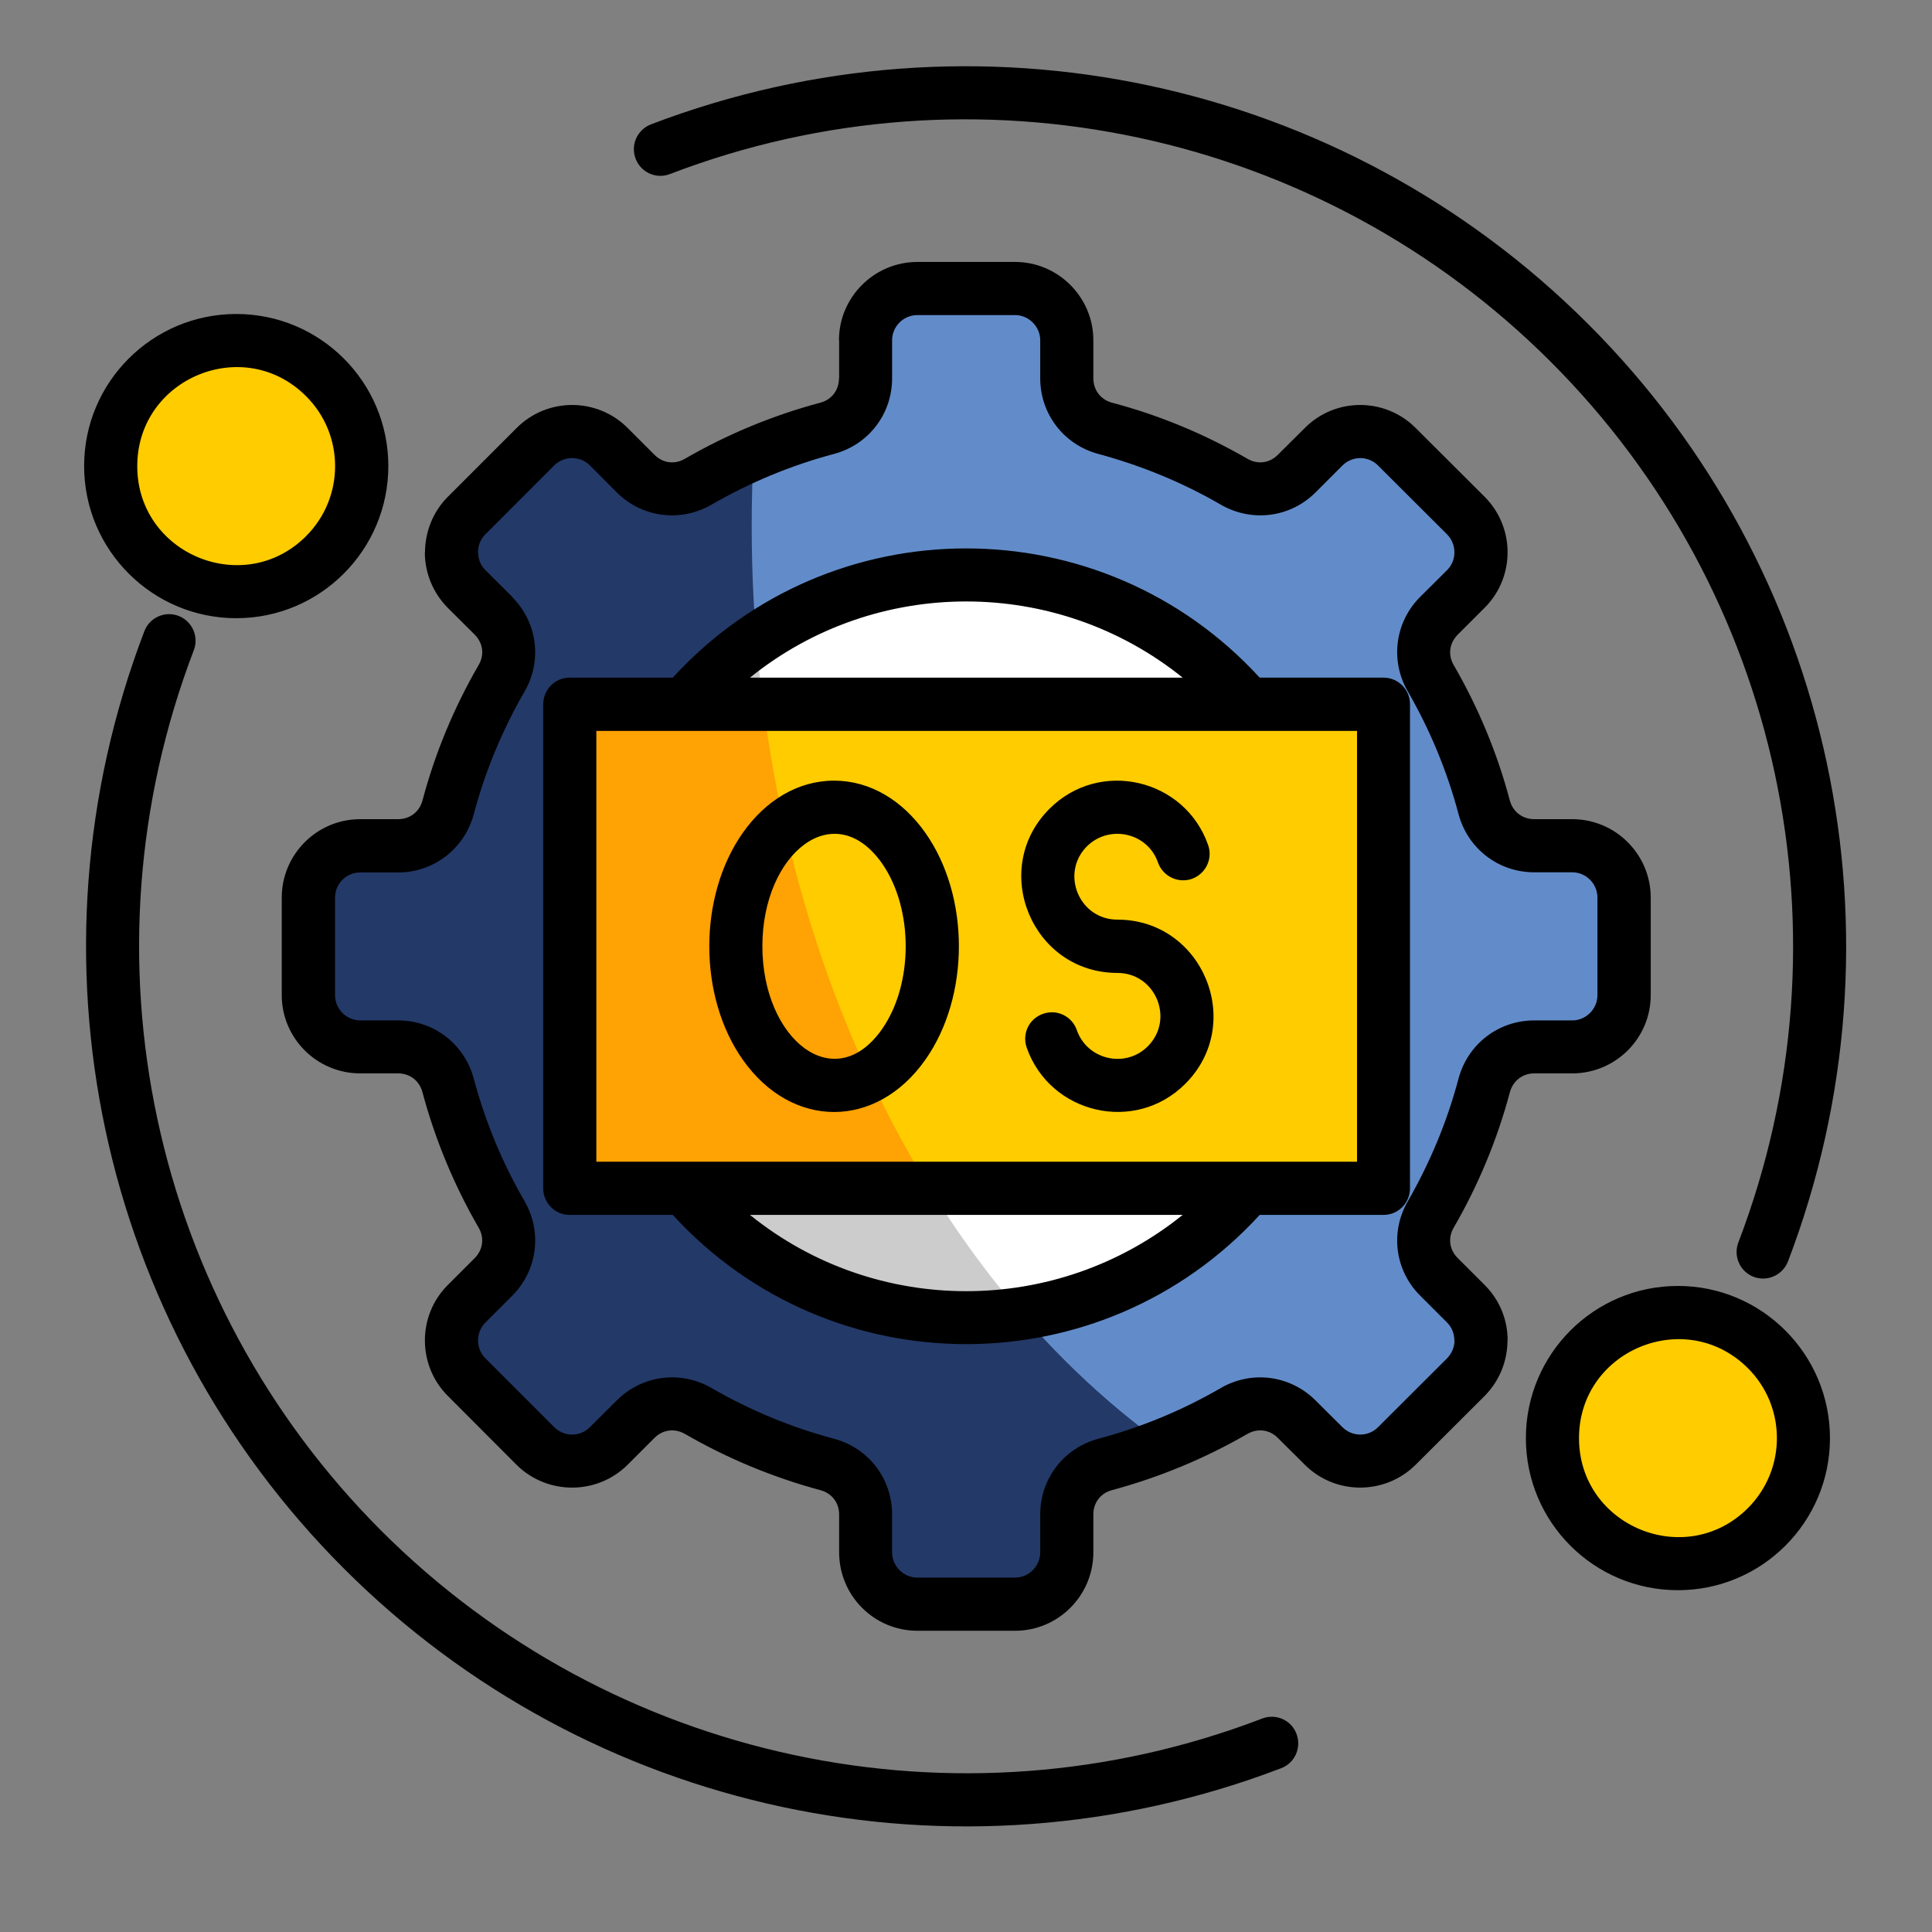
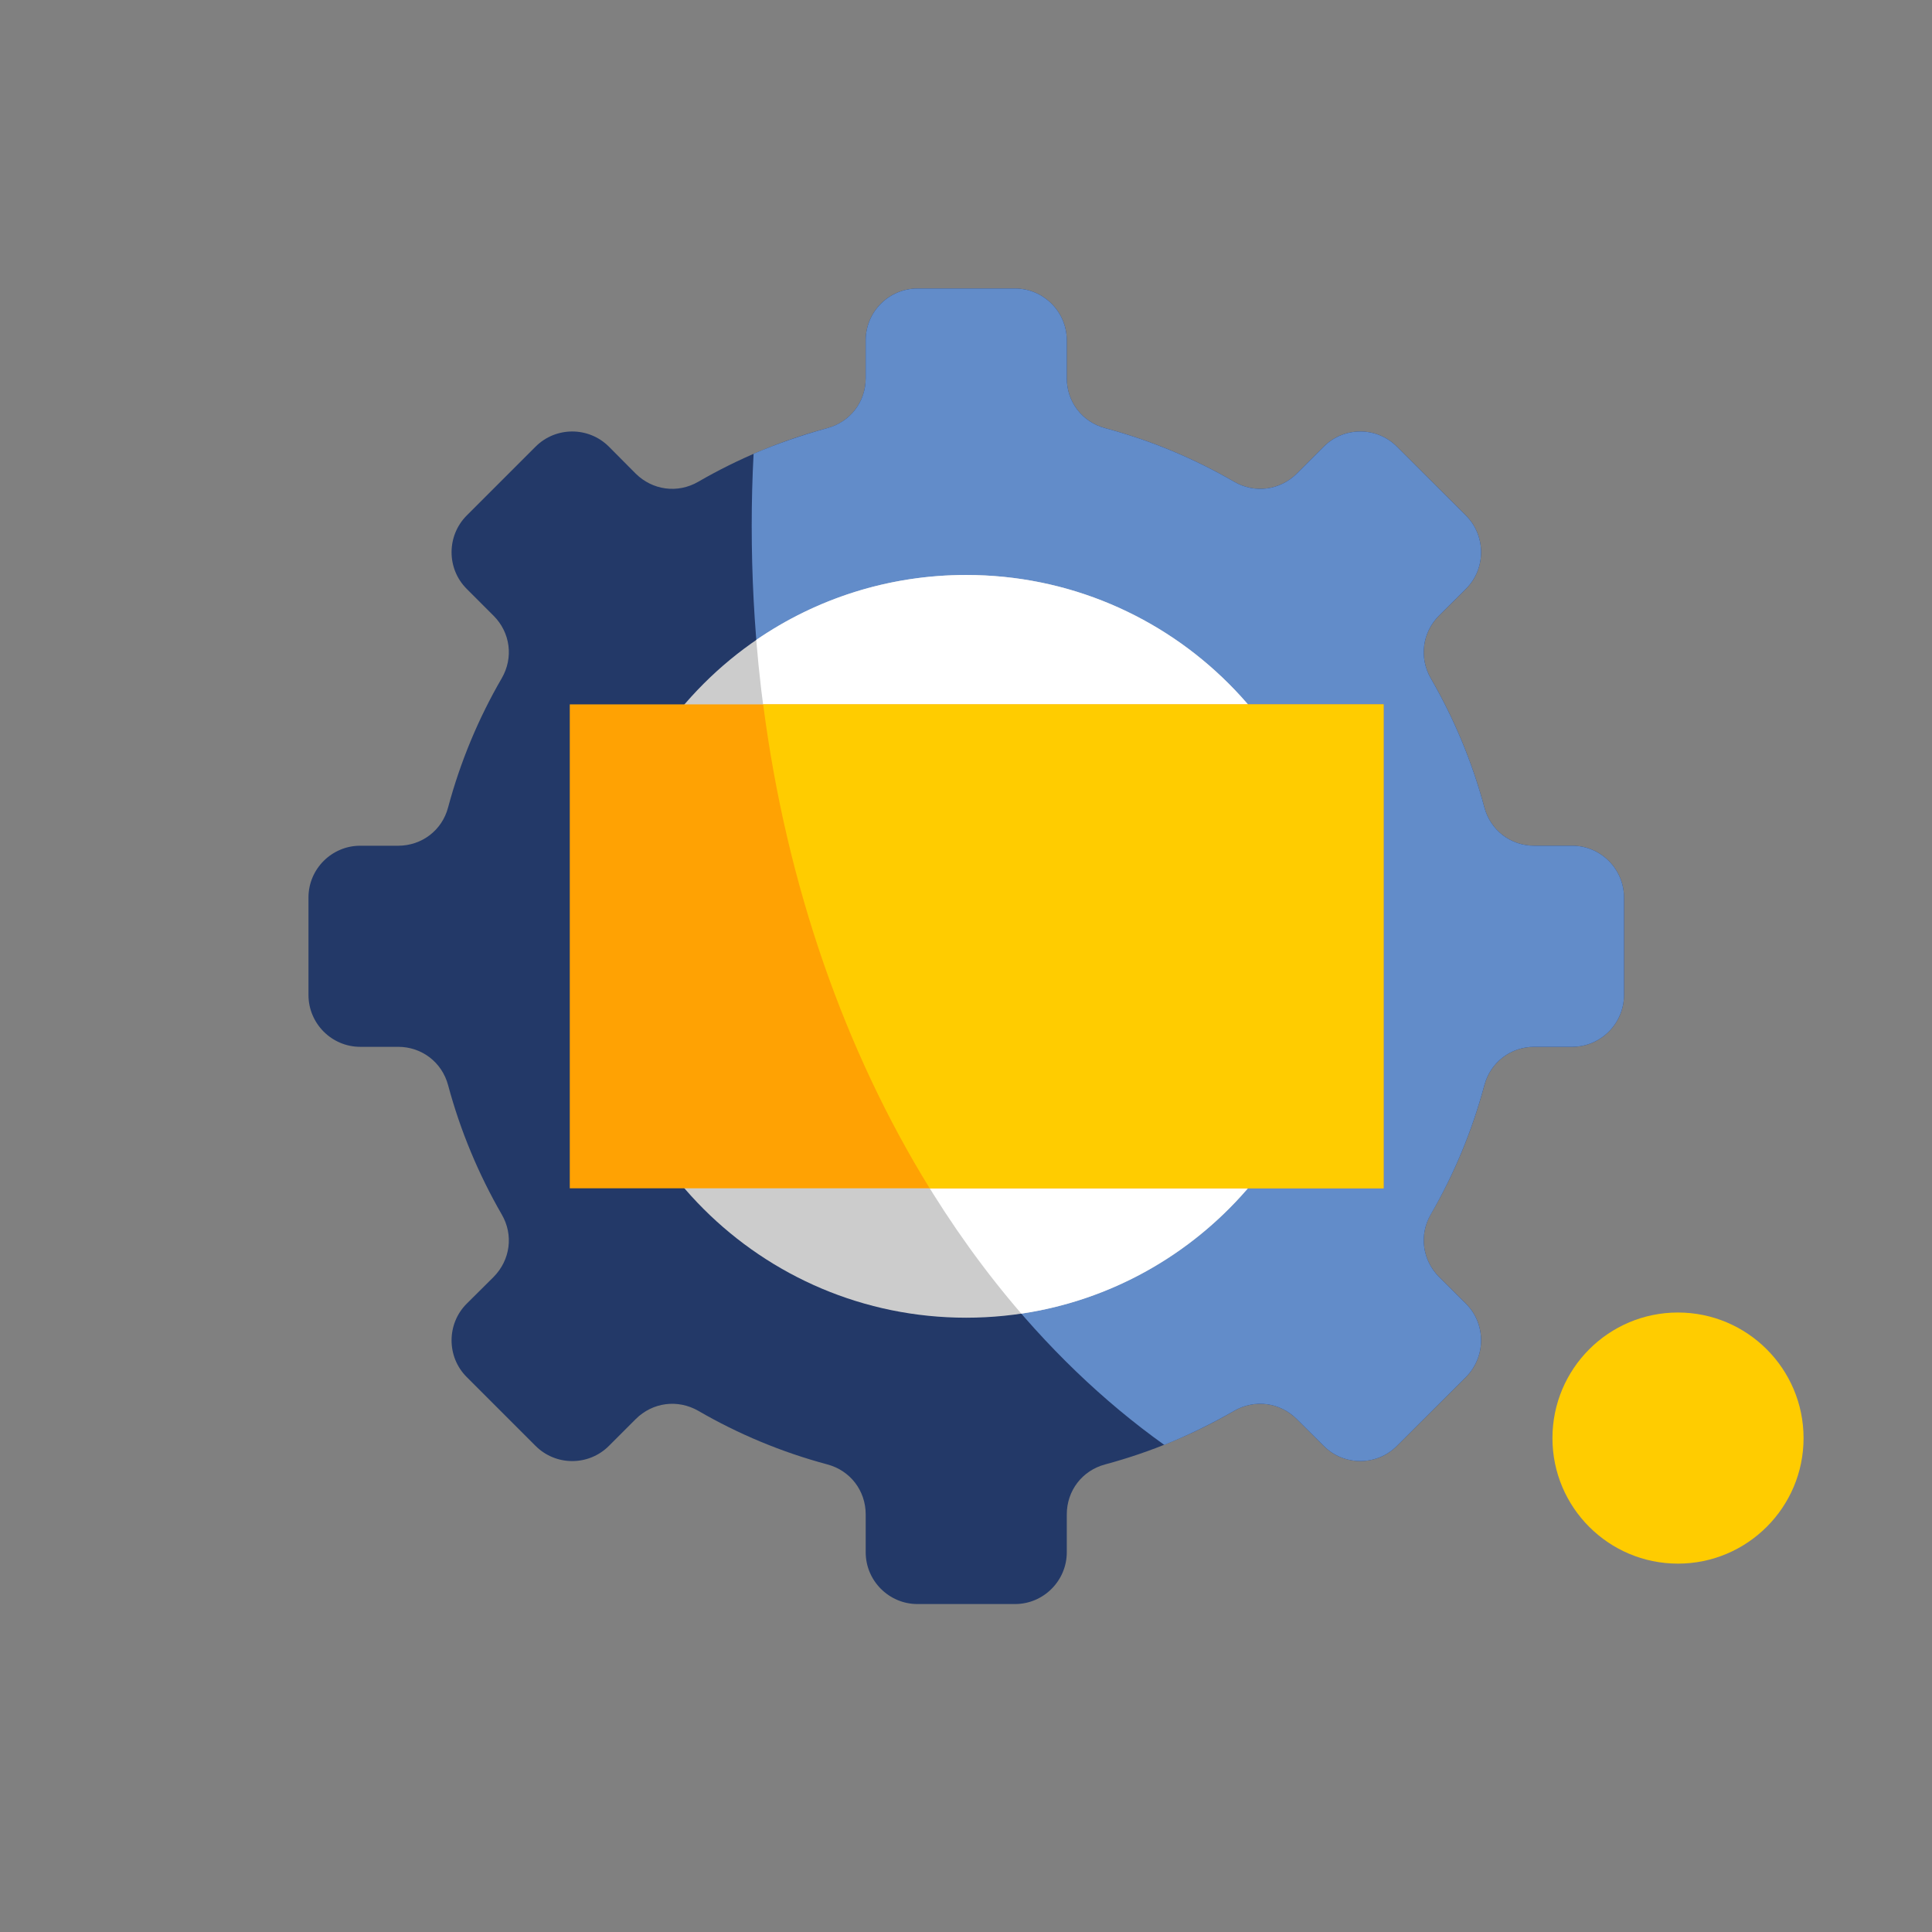
<svg xmlns="http://www.w3.org/2000/svg" width="64" zoomAndPan="magnify" viewBox="0 0 48 48" height="64" preserveAspectRatio="xMidYMid meet" version="1.2">
  <rect x="0" y="0" width="48" height="48" fill="#808080" stroke="none" />
  <g id="9194507374">
-     <path style=" stroke:none;fill-rule:evenodd;fill:#ffcc00;fill-opacity:1;" d="M 5.871 8.461 C 7.594 8.461 8.988 9.859 8.988 11.578 C 8.988 13.301 7.594 14.699 5.871 14.699 C 4.148 14.699 2.75 13.301 2.75 11.578 C 2.75 9.859 4.148 8.461 5.871 8.461 Z M 5.871 8.461 " />
    <path style=" stroke:none;fill-rule:evenodd;fill:#ffcc00;fill-opacity:1;" d="M 41.688 32.609 C 43.41 32.609 44.809 34.008 44.809 35.73 C 44.809 37.449 43.41 38.848 41.688 38.848 C 39.965 38.848 38.57 37.449 38.57 35.73 C 38.57 34.008 39.965 32.609 41.688 32.609 Z M 41.688 32.609 " />
    <path style=" stroke:none;fill-rule:evenodd;fill:#233968;fill-opacity:1;" d="M 22.793 7.168 L 25.219 7.168 C 25.926 7.168 26.504 7.746 26.504 8.453 L 26.504 9.398 C 26.504 9.984 26.887 10.484 27.457 10.637 C 28.594 10.941 29.668 11.391 30.664 11.969 C 31.176 12.266 31.801 12.18 32.219 11.766 L 32.887 11.098 C 33.387 10.594 34.207 10.594 34.707 11.098 L 36.422 12.809 C 36.922 13.312 36.922 14.129 36.422 14.629 L 35.75 15.297 C 35.336 15.715 35.254 16.34 35.547 16.852 C 36.121 17.844 36.574 18.922 36.879 20.059 C 37.031 20.629 37.531 21.012 38.121 21.012 L 39.062 21.012 C 39.77 21.012 40.348 21.59 40.348 22.297 L 40.348 24.719 C 40.348 25.43 39.77 26.008 39.062 26.008 L 38.121 26.008 C 37.531 26.008 37.031 26.391 36.879 26.961 C 36.574 28.098 36.125 29.176 35.547 30.168 C 35.254 30.68 35.336 31.305 35.754 31.727 L 36.422 32.391 C 36.922 32.891 36.922 33.707 36.422 34.211 L 34.707 35.922 C 34.207 36.426 33.387 36.426 32.887 35.922 L 32.219 35.258 C 31.801 34.84 31.176 34.758 30.664 35.051 C 29.672 35.625 28.594 36.078 27.457 36.383 C 26.887 36.535 26.504 37.035 26.504 37.625 L 26.504 38.566 C 26.504 39.273 25.926 39.852 25.219 39.852 L 22.793 39.852 C 22.086 39.852 21.508 39.273 21.508 38.566 L 21.508 37.625 C 21.508 37.035 21.125 36.535 20.555 36.383 C 19.418 36.078 18.344 35.629 17.348 35.051 C 16.836 34.758 16.211 34.84 15.793 35.258 L 15.129 35.922 C 14.625 36.426 13.809 36.426 13.305 35.922 L 11.594 34.211 C 11.094 33.711 11.094 32.891 11.594 32.391 L 12.262 31.727 C 12.68 31.305 12.762 30.68 12.465 30.172 C 11.891 29.176 11.438 28.098 11.133 26.961 C 10.98 26.391 10.48 26.008 9.891 26.008 L 8.949 26.008 C 8.242 26.008 7.664 25.43 7.664 24.719 L 7.664 22.297 C 7.664 21.59 8.242 21.012 8.949 21.012 L 9.891 21.012 C 10.48 21.012 10.984 20.629 11.133 20.059 C 11.438 18.922 11.887 17.848 12.465 16.852 C 12.762 16.34 12.68 15.715 12.262 15.297 L 11.594 14.629 C 11.094 14.129 11.094 13.312 11.594 12.809 L 13.305 11.098 C 13.809 10.594 14.625 10.594 15.129 11.098 L 15.793 11.766 C 16.211 12.18 16.836 12.266 17.348 11.969 C 18.34 11.395 19.418 10.941 20.555 10.637 C 21.125 10.484 21.508 9.984 21.508 9.398 L 21.508 8.453 C 21.508 7.746 22.086 7.168 22.793 7.168 Z M 22.793 7.168 " />
    <path style=" stroke:none;fill-rule:evenodd;fill:#628cc9;fill-opacity:1;" d="M 22.793 7.168 L 25.219 7.168 C 25.926 7.168 26.504 7.746 26.504 8.453 L 26.504 9.398 C 26.504 9.984 26.887 10.484 27.457 10.637 C 28.594 10.941 29.668 11.391 30.664 11.969 C 31.176 12.266 31.801 12.18 32.219 11.766 L 32.887 11.098 C 33.387 10.594 34.207 10.594 34.707 11.098 L 36.422 12.809 C 36.922 13.312 36.922 14.129 36.422 14.629 L 35.75 15.297 C 35.336 15.715 35.254 16.34 35.547 16.852 C 36.121 17.844 36.574 18.922 36.879 20.059 C 37.031 20.629 37.531 21.012 38.121 21.012 L 39.062 21.012 C 39.77 21.012 40.348 21.59 40.348 22.297 L 40.348 24.719 C 40.348 25.43 39.77 26.008 39.062 26.008 L 38.121 26.008 C 37.531 26.008 37.031 26.391 36.879 26.961 C 36.574 28.098 36.125 29.176 35.547 30.172 C 35.254 30.68 35.336 31.305 35.754 31.727 L 36.422 32.391 C 36.922 32.891 36.922 33.707 36.422 34.211 L 34.707 35.922 C 34.207 36.426 33.387 36.426 32.887 35.922 L 32.219 35.258 C 31.801 34.84 31.176 34.758 30.664 35.051 C 30.109 35.371 29.527 35.656 28.926 35.898 C 22.824 31.543 18.676 22.953 18.676 13.07 C 18.676 12.469 18.691 11.867 18.723 11.273 C 19.312 11.02 19.926 10.809 20.551 10.637 C 21.125 10.484 21.508 9.984 21.508 9.395 L 21.508 8.453 C 21.508 7.746 22.086 7.168 22.793 7.168 Z M 22.793 7.168 " />
    <path style=" stroke:none;fill-rule:evenodd;fill:#cccccc;fill-opacity:1;" d="M 24.004 14.285 C 29.102 14.285 33.23 18.414 33.23 23.512 C 33.23 28.609 29.102 32.738 24.004 32.738 C 18.91 32.738 14.777 28.609 14.777 23.512 C 14.781 18.414 18.91 14.285 24.004 14.285 Z M 24.004 14.285 " />
    <path style=" stroke:none;fill-rule:evenodd;fill:#ffffff;fill-opacity:1;" d="M 24.004 14.285 C 29.102 14.285 33.23 18.414 33.23 23.512 C 33.23 28.141 29.82 31.977 25.375 32.637 C 21.777 28.473 19.332 22.566 18.789 15.898 C 20.273 14.879 22.07 14.285 24.004 14.285 Z M 24.004 14.285 " />
    <path style=" stroke:none;fill-rule:evenodd;fill:#ffa203;fill-opacity:1;" d="M 14.156 17.5 L 34.375 17.5 L 34.375 29.523 L 14.156 29.523 Z M 14.156 17.5 " />
    <path style=" stroke:none;fill-rule:evenodd;fill:#ffcc00;fill-opacity:1;" d="M 18.961 17.5 L 34.375 17.5 L 34.375 29.523 L 23.098 29.523 C 21.004 26.133 19.543 22.016 18.961 17.5 Z M 18.961 17.5 " />
-     <path style=" stroke:none;fill-rule:nonzero;fill:#000000;fill-opacity:1;" d="M 25.508 26.027 C 25.387 25.68 25.57 25.305 25.914 25.188 C 26.258 25.066 26.633 25.246 26.754 25.594 C 27.012 26.332 27.961 26.551 28.516 25.996 C 29.188 25.324 28.711 24.172 27.762 24.172 C 25.641 24.172 24.574 21.594 26.074 20.094 C 27.324 18.844 29.441 19.348 30.016 20.996 C 30.137 21.34 29.953 21.715 29.609 21.836 C 29.266 21.953 28.891 21.77 28.77 21.43 C 28.516 20.691 27.566 20.473 27.004 21.027 C 26.336 21.699 26.812 22.848 27.762 22.848 C 29.879 22.848 30.949 25.426 29.449 26.926 C 28.203 28.176 26.086 27.676 25.508 26.027 Z M 20.723 19.395 C 21.621 19.395 22.422 19.887 22.988 20.688 C 24.102 22.266 24.102 24.754 22.988 26.332 C 21.77 28.059 19.676 28.059 18.457 26.332 C 17.344 24.758 17.344 22.266 18.457 20.688 C 19.02 19.891 19.82 19.395 20.723 19.395 Z M 21.91 21.445 C 20.723 19.77 18.941 21.203 18.941 23.508 C 18.941 25.82 20.727 27.254 21.91 25.574 C 22.699 24.453 22.699 22.57 21.91 21.445 Z M 14.152 16.836 L 16.715 16.836 C 20.633 12.555 27.375 12.555 31.297 16.836 L 34.375 16.836 C 34.738 16.836 35.031 17.133 35.031 17.496 L 35.031 29.523 C 35.031 29.887 34.738 30.184 34.375 30.184 L 31.297 30.184 C 27.375 34.465 20.633 34.465 16.715 30.184 L 14.152 30.184 C 13.789 30.184 13.496 29.887 13.496 29.523 L 13.496 17.5 C 13.496 17.133 13.789 16.836 14.152 16.836 Z M 18.633 16.836 L 29.383 16.836 C 26.25 14.312 21.758 14.312 18.633 16.836 Z M 29.383 30.184 L 18.633 30.184 C 21.758 32.711 26.25 32.711 29.383 30.184 Z M 33.715 18.16 L 14.816 18.16 L 14.816 28.863 L 33.715 28.863 Z M 22.793 6.508 L 25.219 6.508 C 26.289 6.508 27.164 7.383 27.164 8.453 L 27.164 9.398 C 27.164 9.691 27.344 9.926 27.625 10.004 C 28.809 10.316 29.938 10.789 30.992 11.398 C 31.246 11.547 31.543 11.508 31.75 11.297 L 32.418 10.633 C 33.176 9.871 34.41 9.871 35.172 10.633 L 36.887 12.344 C 37.645 13.105 37.645 14.34 36.887 15.098 L 36.219 15.766 C 36.008 15.977 35.969 16.27 36.117 16.523 C 36.727 17.578 37.199 18.707 37.512 19.891 C 37.59 20.172 37.828 20.352 38.117 20.352 L 39.062 20.352 C 40.137 20.352 41.012 21.227 41.012 22.301 L 41.012 24.723 C 41.012 25.797 40.137 26.668 39.062 26.668 L 38.117 26.668 C 37.828 26.668 37.59 26.852 37.512 27.137 C 37.199 28.312 36.727 29.449 36.117 30.5 C 35.969 30.754 36.008 31.051 36.219 31.258 L 36.887 31.926 C 37.266 32.305 37.457 32.801 37.457 33.301 L 37.453 33.301 C 37.453 33.801 37.262 34.301 36.887 34.68 L 35.172 36.391 C 34.41 37.148 33.176 37.148 32.418 36.391 L 31.75 35.727 C 31.543 35.516 31.246 35.48 30.992 35.625 C 29.938 36.234 28.809 36.703 27.625 37.023 C 27.344 37.098 27.164 37.332 27.164 37.625 L 27.164 38.566 C 27.164 39.645 26.289 40.516 25.219 40.516 L 22.793 40.516 C 21.719 40.516 20.848 39.645 20.848 38.566 L 20.848 37.625 C 20.848 37.332 20.664 37.098 20.383 37.023 C 19.199 36.703 18.07 36.234 17.016 35.625 C 16.762 35.48 16.465 35.516 16.258 35.727 L 15.594 36.391 C 14.832 37.148 13.598 37.148 12.836 36.395 L 11.125 34.68 C 10.367 33.922 10.367 32.684 11.125 31.926 L 11.793 31.258 C 12 31.051 12.039 30.754 11.891 30.5 C 11.281 29.445 10.812 28.316 10.496 27.137 C 10.422 26.852 10.184 26.668 9.891 26.668 L 8.949 26.668 C 7.875 26.668 7 25.797 7 24.723 L 7 22.301 C 7 21.227 7.875 20.352 8.949 20.352 L 9.891 20.352 C 10.184 20.352 10.418 20.172 10.496 19.891 C 10.809 18.707 11.281 17.578 11.891 16.523 C 12.043 16.266 12 15.977 11.793 15.766 L 11.125 15.102 C 10.746 14.719 10.555 14.219 10.555 13.723 L 10.559 13.723 C 10.559 13.23 10.75 12.719 11.125 12.344 L 12.836 10.633 C 13.598 9.871 14.832 9.871 15.594 10.633 L 16.258 11.297 C 16.465 11.508 16.762 11.547 17.016 11.398 C 18.07 10.789 19.199 10.32 20.383 10.004 C 20.664 9.93 20.844 9.691 20.844 9.398 L 20.848 9.398 L 20.848 8.453 L 20.844 8.453 C 20.844 7.383 21.719 6.508 22.793 6.508 Z M 25.219 7.828 L 22.793 7.828 C 22.449 7.828 22.164 8.109 22.164 8.453 L 22.164 9.398 C 22.164 10.285 21.582 11.047 20.723 11.277 C 19.652 11.562 18.629 11.988 17.676 12.539 C 16.906 12.984 15.949 12.859 15.324 12.234 L 14.656 11.562 C 14.414 11.32 14.016 11.32 13.77 11.562 L 12.059 13.277 L 12.055 13.277 C 11.934 13.402 11.875 13.562 11.875 13.723 L 11.879 13.723 C 11.879 13.883 11.934 14.043 12.059 14.164 L 12.727 14.828 L 12.723 14.832 C 13.352 15.461 13.477 16.414 13.031 17.184 C 12.48 18.137 12.055 19.16 11.77 20.23 C 11.539 21.086 10.777 21.676 9.891 21.676 L 8.949 21.676 C 8.602 21.676 8.324 21.957 8.324 22.301 L 8.324 24.723 C 8.324 25.066 8.605 25.352 8.949 25.352 L 9.891 25.352 C 10.777 25.352 11.539 25.938 11.77 26.797 C 12.055 27.863 12.48 28.891 13.031 29.84 C 13.477 30.613 13.352 31.566 12.727 32.191 L 12.059 32.859 C 11.816 33.102 11.816 33.504 12.059 33.746 L 13.77 35.457 C 14.016 35.703 14.414 35.703 14.656 35.457 L 15.324 34.793 C 15.949 34.168 16.906 34.039 17.676 34.484 C 18.629 35.035 19.652 35.461 20.723 35.746 C 21.582 35.977 22.164 36.738 22.164 37.625 L 22.164 38.566 C 22.164 38.914 22.449 39.195 22.793 39.195 L 25.219 39.195 C 25.559 39.195 25.844 38.914 25.844 38.566 L 25.844 37.625 C 25.844 36.738 26.43 35.977 27.285 35.746 C 28.359 35.461 29.383 35.035 30.332 34.484 C 31.102 34.039 32.059 34.168 32.684 34.793 L 33.352 35.457 C 33.598 35.703 33.996 35.703 34.238 35.457 L 35.953 33.746 C 36.074 33.621 36.137 33.461 36.137 33.301 L 36.133 33.301 C 36.133 33.141 36.074 32.98 35.953 32.859 L 35.285 32.191 C 34.656 31.566 34.531 30.609 34.98 29.84 C 35.531 28.879 35.953 27.867 36.238 26.793 C 36.469 25.938 37.23 25.352 38.117 25.352 L 39.062 25.352 C 39.406 25.352 39.688 25.066 39.688 24.723 L 39.688 22.301 C 39.688 21.957 39.406 21.672 39.062 21.672 L 38.117 21.672 C 37.23 21.672 36.469 21.086 36.238 20.23 C 35.953 19.156 35.527 18.133 34.98 17.184 C 34.531 16.414 34.656 15.457 35.285 14.828 L 35.953 14.164 C 36.195 13.922 36.195 13.523 35.953 13.277 L 34.238 11.566 C 33.996 11.32 33.598 11.32 33.352 11.566 L 32.684 12.234 C 32.059 12.859 31.105 12.984 30.332 12.539 C 29.383 11.988 28.355 11.566 27.285 11.277 C 26.43 11.047 25.844 10.285 25.844 9.398 L 25.844 8.453 C 25.844 8.113 25.559 7.828 25.219 7.828 Z M 41.688 31.949 C 43.773 31.949 45.465 33.645 45.465 35.73 C 45.465 37.816 43.773 39.508 41.688 39.508 C 39.598 39.508 37.91 37.816 37.91 35.73 C 37.91 33.645 39.598 31.949 41.688 31.949 Z M 43.426 33.992 C 41.879 32.449 39.23 33.547 39.23 35.73 C 39.23 37.914 41.879 39.012 43.426 37.469 C 44.387 36.508 44.387 34.949 43.426 33.992 Z M 5.871 7.801 C 7.957 7.801 9.648 9.492 9.648 11.578 C 9.648 13.664 7.957 15.359 5.871 15.359 C 3.785 15.359 2.09 13.664 2.09 11.578 C 2.09 9.492 3.785 7.801 5.871 7.801 Z M 7.605 9.844 C 6.062 8.297 3.41 9.395 3.41 11.582 C 3.41 13.766 6.062 14.863 7.605 13.32 C 8.566 12.359 8.566 10.801 7.605 9.844 Z M 31.363 42.695 C 31.703 42.566 32.086 42.738 32.211 43.078 C 32.34 43.418 32.172 43.801 31.832 43.93 C 23.738 47.023 14.633 45.059 8.543 38.969 C 2.453 32.879 0.492 23.773 3.586 15.684 C 3.715 15.344 4.094 15.172 4.434 15.301 C 4.773 15.43 4.945 15.812 4.816 16.152 C 1.906 23.762 3.758 32.316 9.477 38.035 C 15.195 43.75 23.773 45.609 31.363 42.695 Z M 16.645 4.324 C 16.305 4.457 15.922 4.285 15.793 3.945 C 15.66 3.602 15.832 3.223 16.172 3.09 C 24.266 0 33.375 1.965 39.461 8.055 C 45.551 14.141 47.512 23.246 44.422 31.34 C 44.289 31.68 43.91 31.852 43.57 31.723 C 43.23 31.594 43.059 31.211 43.188 30.871 C 46.098 23.262 44.25 14.707 38.527 8.988 C 32.812 3.27 24.23 1.414 16.645 4.324 Z M 16.645 4.324 " />
  </g>
</svg>